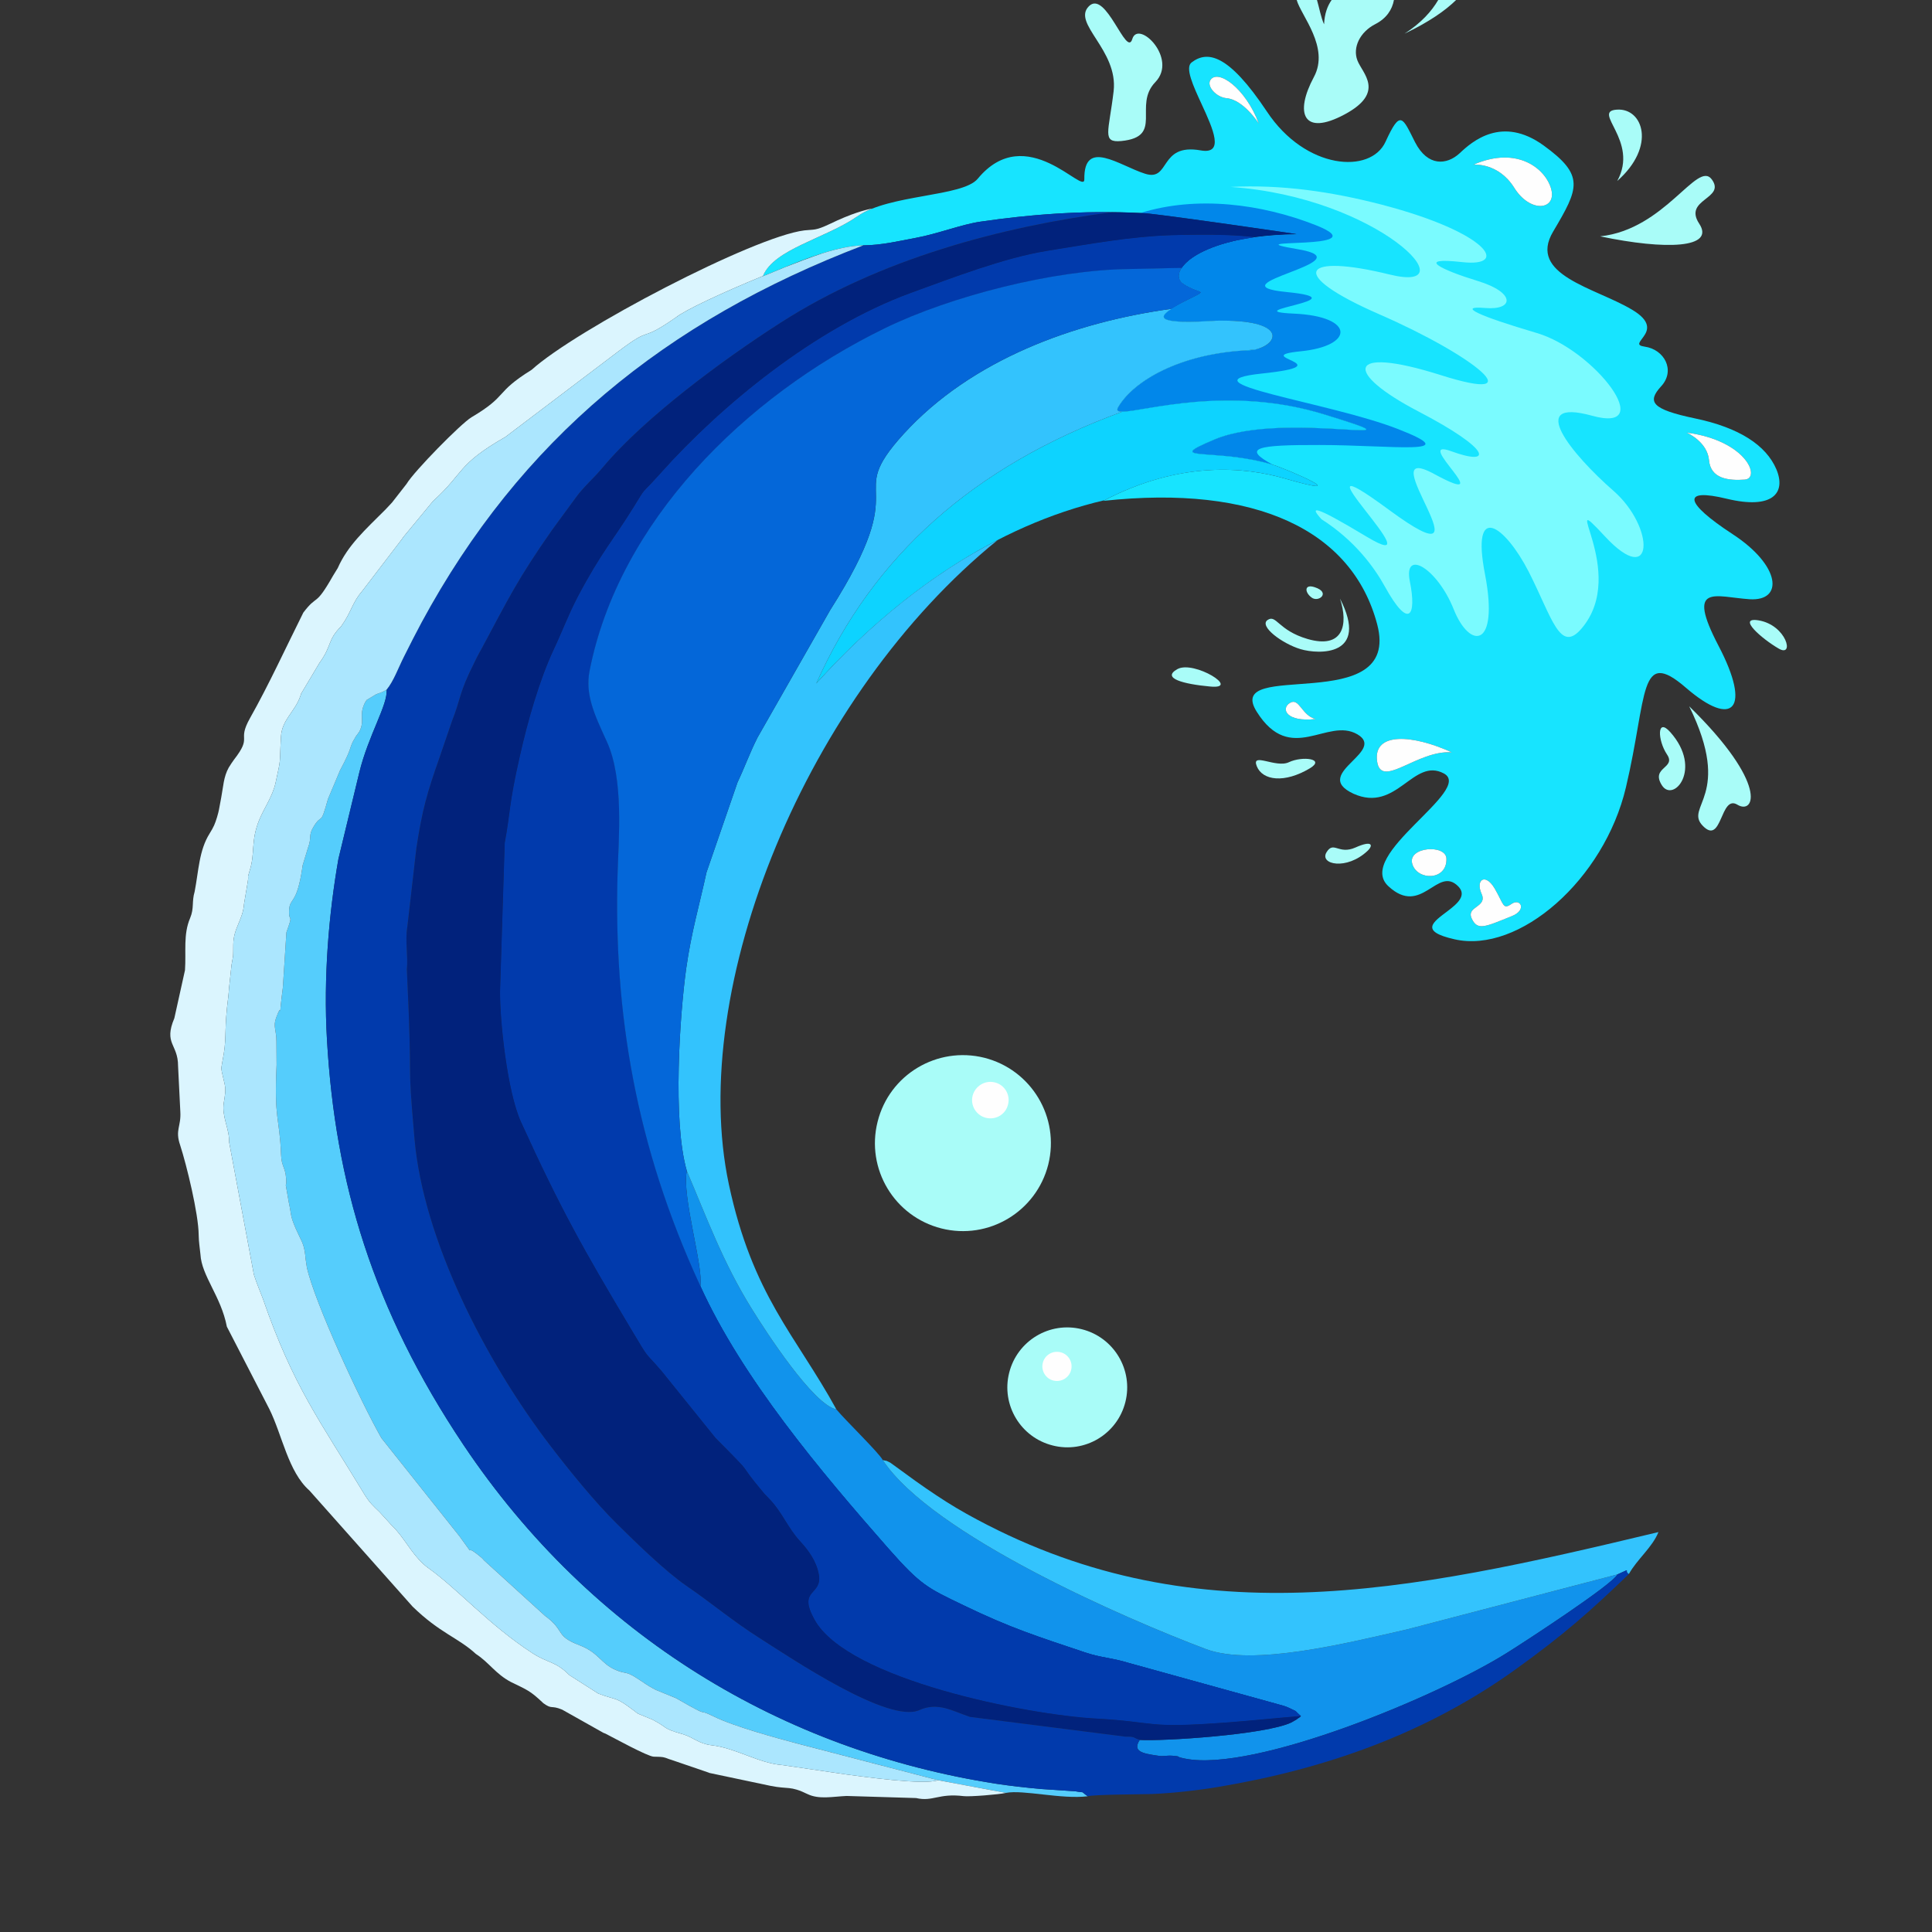
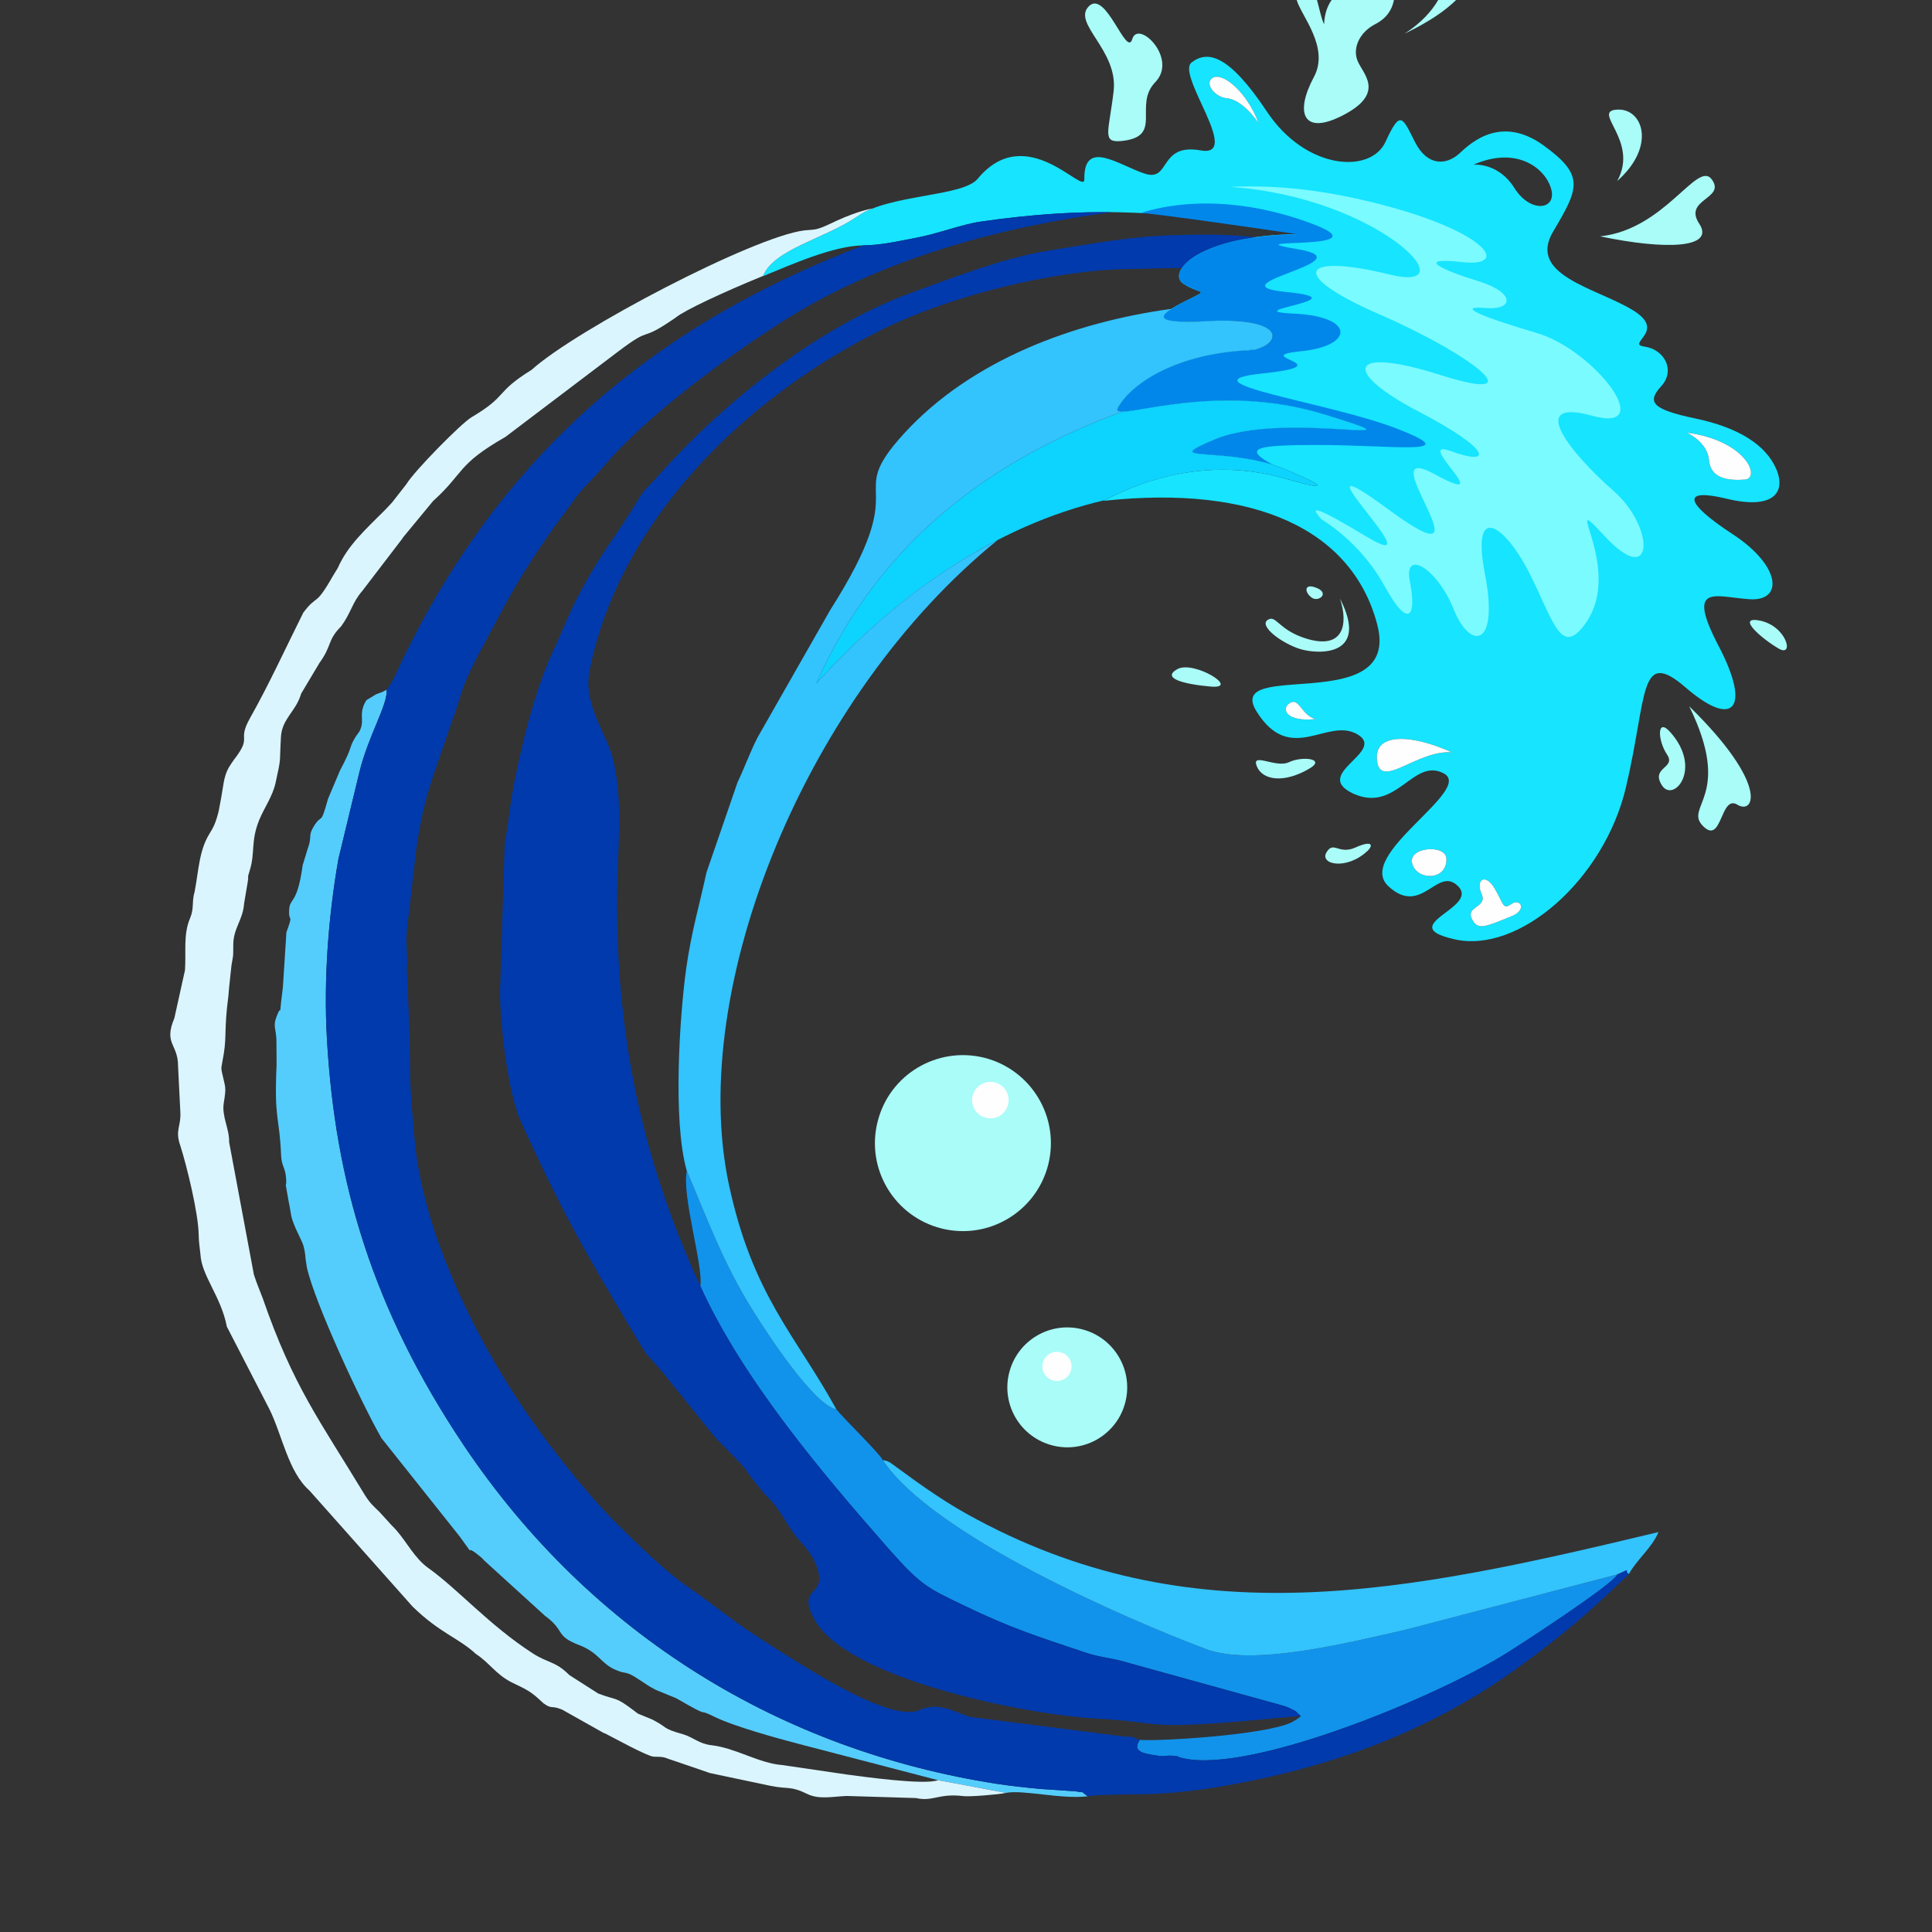
<svg xmlns="http://www.w3.org/2000/svg" xml:space="preserve" width="120px" height="120px" version="1.1" style="shape-rendering:geometricPrecision; text-rendering:geometricPrecision; image-rendering:optimizeQuality; fill-rule:evenodd; clip-rule:evenodd" viewBox="0 0 120 120">
  <rect x="0" y="0" width="120" height="120" fill="#333333" stroke="none" />
  <defs>
    <style type="text/css"> .fil0 {fill:none} .fil5 {fill:#FEFEFE} .fil12 {fill:#01227C} .fil11 {fill:#013AAC} .fil9 {fill:#0187EA} .fil15 {fill:#0467D9} .fil10 {fill:#0DD3FF} .fil2 {fill:#1193EC} .fil3 {fill:#33C3FD} .fil1 {fill:#55CDFC} .fil4 {fill:#A9FCF8} .fil14 {fill:#ABE6FE} .fil13 {fill:#DBF5FE} .fil6 {fill:#17E4FF;fill-rule:nonzero} .fil8 {fill:#7AFBFF;fill-rule:nonzero} .fil7 {fill:#A9FCF8;fill-rule:nonzero} </style>
  </defs>
  <g id="Слой_x0020_1">
    <rect class="fil0" width="120" height="120" />
    <g id="_3025800179600">
      <path class="fil1" d="M24.01 42.84c-0.4,0.21 -0.09,0.07 -0.56,0.25 -0.02,0.01 -0.08,0.03 -0.1,0.04l-0.58 0.35c-0.03,0.04 -0.11,0.17 -0.13,0.22 -0.36,0.78 0.04,1.04 -0.32,1.74 -0.01,0.01 -0.05,0.06 -0.06,0.08 -0.11,0.18 -0.07,0.07 -0.21,0.31 -0.42,0.7 -0.08,0.43 -0.93,2.02l-0.75 1.78c-0.49,1.78 -0.35,0.81 -0.9,1.73 -0.34,0.56 -0.08,0.62 -0.35,1.33l-0.32 1.05c-0.01,0.04 -0.01,0.1 -0.02,0.14 -0.34,2.34 -0.78,1.86 -0.82,2.63 -0.05,0.89 0.3,0.09 -0.17,1.4l-0.22 3.42c-0.37,2.88 0.09,0.49 -0.42,1.89 -0.2,0.54 0.02,0.76 0.02,1.46l0.01 1.46c-0.16,3.49 0.18,3.15 0.28,5.62 0.03,0.69 0.26,0.74 0.31,1.42 0.03,0.39 -0.02,0.4 -0.02,0.43l0.19 1.08c0.18,0.8 0.05,0.73 0.43,1.62 0.35,0.79 0.5,0.89 0.59,1.65 0.01,0.05 0.01,0.11 0.01,0.15l0.09 0.61c0.49,2.2 3.34,8.34 4.63,10.6l4.86 6.11c1.21,1.65 0.06,0.23 1.31,1.28 0.05,0.03 0.17,0.16 0.21,0.21l3.78 3.44c1.29,0.94 0.59,1.24 2.15,1.83 1.21,0.47 1.32,1.14 2.24,1.53 0.63,0.28 0.6,0.05 1.28,0.49 0.51,0.32 0.68,0.48 1.21,0.75l1.27 0.52c2.39,1.38 1.1,0.52 2.37,1.15 1.22,0.6 3.88,1.33 5.25,1.69l8.64 2.25 4.22 0.79c1.06,-0.21 3.45,0.41 5.08,0.21 -0.53,-0.37 -0.05,-0.18 -0.77,-0.31l-2.13 -0.14c-0.97,-0.09 -1.87,-0.19 -2.8,-0.33 -13.19,-2.06 -25.08,-9.12 -33.07,-21.04 -5.66,-8.46 -7.97,-16.33 -8.48,-25.15 -0.23,-3.91 0.12,-7.88 0.71,-11.25l1.3 -5.38c0.56,-2.3 1.79,-4.23 1.69,-5.13z" />
      <path class="fil2" d="M54.83 90.69c-0.2,-0.42 -2.3,-2.45 -2.88,-3.15 -1.44,-0.29 -4.38,-4.83 -5.27,-6.27 -1.78,-2.87 -2.76,-5.58 -4.02,-8.54 -0.33,1.52 1.04,5.94 0.84,7.15 2.6,5.73 7.48,11.52 11.68,16.3 2.03,2.3 2.43,2.45 4.65,3.52 2.95,1.43 4.63,1.95 7.58,2.94 0.98,0.33 1.63,0.32 2.7,0.65l9.29 2.57c0.25,0.07 0.43,0.11 0.66,0.22 0.66,0.33 0.2,0.03 0.74,0.51 -0.04,0.04 -0.05,0.06 -0.13,0.11 -0.08,0.04 -0.1,0.08 -0.14,0.1l-0.31 0.18c-1.59,0.77 -8.02,1.18 -9.43,1.09 -0.46,0.72 0.16,0.84 1.13,0.98 0.35,0.06 0.47,-0.02 0.88,0 0.7,0.06 0.06,0.03 0.8,0.18 4.3,0.87 15.72,-3.87 20.02,-6.58 1.11,-0.69 6.56,-4.25 6.84,-4.86l-13.09 3.42c-3.74,0.85 -9.54,2.31 -12.46,1.22 -5.01,-1.88 -17.03,-7.12 -20.08,-11.74z" />
      <path class="fil3" d="M54.83 90.69c3.05,4.62 15.07,9.86 20.08,11.74 2.92,1.09 8.72,-0.37 12.46,-1.22l13.09 -3.42c0.98,-0.43 0.35,-0.24 0.71,-0.02 0.51,-0.92 1.46,-1.66 1.84,-2.61 -15.68,3.76 -29.04,6.63 -42.97,-1.13 -0.93,-0.52 -1.65,-0.99 -2.5,-1.57 -0.48,-0.33 -0.87,-0.61 -1.29,-0.92l-0.95 -0.69c-0.37,-0.17 -0.07,-0.07 -0.47,-0.16z" />
      <path class="fil4" d="M65.38 89.78c1.99,0.51 4.02,-0.7 4.52,-2.7 0.5,-1.99 -0.71,-4.02 -2.71,-4.52 -1.99,-0.5 -4.01,0.71 -4.51,2.71 -0.5,1.99 0.71,4.01 2.7,4.51z" />
      <path class="fil4" d="M58.47 76.3c2.93,0.74 5.9,-1.04 6.64,-3.97 0.73,-2.93 -1.05,-5.89 -3.97,-6.63 -2.93,-0.73 -5.9,1.04 -6.63,3.97 -0.74,2.93 1.04,5.89 3.96,6.63z" />
      <path class="fil5" d="M65.43 85.75c0.49,0.12 0.98,-0.18 1.1,-0.66 0.12,-0.49 -0.17,-0.98 -0.66,-1.1 -0.48,-0.12 -0.98,0.17 -1.1,0.66 -0.12,0.48 0.17,0.98 0.66,1.1z" />
      <path class="fil5" d="M61.24 69.43c0.61,0.15 1.22,-0.21 1.37,-0.82 0.16,-0.61 -0.21,-1.23 -0.82,-1.38 -0.61,-0.15 -1.22,0.22 -1.38,0.83 -0.15,0.6 0.22,1.22 0.83,1.37z" />
      <path class="fil6" d="M91.41 57.05c-0.18,-0.39 0.07,-0.56 0.32,-0.74 0.24,-0.18 0.49,-0.37 0.29,-0.8 -0.38,-0.86 0.23,-1.32 0.82,-0.32 0.58,1 0.5,1.33 1.05,0.95 0.55,-0.37 0.96,0.37 0.04,0.75 -1.71,0.69 -2.16,0.93 -2.52,0.16zm-3.69 -3.39c-0.32,-1.07 2.11,-1.24 2.12,-0.32 0.04,1.37 -1.81,1.37 -2.12,0.32zm-2.19 -6.4c-0.23,-1.81 2.22,-1.64 4.64,-0.53 -2.15,-0.16 -4.41,2.34 -4.64,0.53zm-5.41 -3.6c0.58,-0.36 0.73,0.8 1.6,1 -1.84,0.21 -2.18,-0.65 -1.6,-1zm26.03 -15.08c-0.1,-1.1 -1.26,-1.65 -1.39,-1.71 3.73,0.49 4.62,2.84 3.61,2.92 -1.01,0.07 -2.12,-0.05 -2.22,-1.21zm-14.63 -18.35c2.76,-1.21 4.53,0.29 4.84,1.56 0.3,1.26 -1.32,1.46 -2.31,-0.13 -1,-1.59 -2.53,-1.43 -2.53,-1.43zm-15.33 -4.13c-0.65,-0.06 -1.24,-0.73 -1.02,-1.11 0.44,-0.75 2.19,0.46 3.02,2.69 0,0 -0.94,-1.48 -2,-1.58zm24.8 42.8c1.35,-5.72 0.78,-8.73 3.73,-6.18 2.94,2.54 4.08,1.32 2.02,-2.61 -2.05,-3.93 -0.19,-3.03 1.94,-2.89 2.11,0.13 1.94,-2.08 -1.06,-4.04 -3,-1.96 -3.2,-2.89 -0.36,-2.2 2.83,0.68 3.7,-0.35 3.07,-1.84 -0.64,-1.49 -2.31,-2.58 -5.04,-3.15 -2.72,-0.57 -3,-1.03 -2.11,-2 0.9,-0.98 0.2,-2.29 -1.03,-2.46 -0.57,-0.08 -0.29,-0.29 -0.06,-0.63 0.28,-0.39 0.49,-0.95 -0.73,-1.67 -2.28,-1.36 -6.5,-2.15 -4.89,-4.85 1.6,-2.7 1.98,-3.48 -0.6,-5.35 -2.58,-1.86 -4.43,-0.25 -5.21,0.49 -0.79,0.73 -1.98,0.85 -2.77,-0.69 -0.78,-1.54 -0.9,-2.06 -1.83,-0.03 -0.92,2.03 -4.97,1.75 -7.37,-1.87 -2.41,-3.62 -3.71,-3.79 -4.68,-3.05 -0.42,0.32 0.1,1.45 0.63,2.6 0.71,1.54 1.43,3.13 -0.07,2.86 -2.61,-0.46 -1.86,1.96 -3.45,1.45 -1.6,-0.51 -3.81,-2.22 -3.77,0.35 0.01,1.04 -3.6,-3.69 -6.62,-0.04 -0.94,1.14 -5.49,0.95 -7.48,2.34 -1.99,1.39 -5.19,2.02 -5.87,3.72 1.92,-0.79 4.4,-1.89 6.24,-1.92 1.15,-0.01 2.26,-0.28 3.28,-0.47 1.31,-0.24 2.82,-0.83 3.98,-1 6.21,-0.91 9.86,-0.5 10.61,-0.52 6.41,-0.16 10.13,1.28 9.14,1.29 -6.2,0.06 -8.2,2.38 -7.12,3.09 1.09,0.71 1.72,0.27 0.06,1.1 -1.66,0.84 -2.36,1.47 1.96,1.19 7.17,-0.45 5.67,1.6 1.74,1.85 -3.95,0.24 -6.83,1.84 -7.82,3.52 -0.67,1.16 5.56,-1.78 12.8,0.45 7.24,2.22 -2.4,-0.29 -6.8,1.55 -3.39,1.42 0.06,0.5 3.62,1.58 0.8,0.24 5.35,2.19 0.73,0.85 -2.43,-0.7 -6.46,-1.14 -11.27,1.39 9.5,-1.03 15.47,1.84 17.01,7.67 1.53,5.82 -9.6,2.08 -7.48,5.43 2.11,3.35 4.38,0.31 6.25,1.4 0.87,0.51 0.27,1.09 -0.33,1.69 -0.66,0.66 -1.32,1.35 0.09,2 2.69,1.21 3.7,-2.28 5.61,-1.26 0.95,0.51 -0.45,1.79 -1.82,3.18 -1.35,1.37 -2.67,2.85 -1.63,3.82 2.08,1.94 3.05,-1.32 4.35,0.02 0.54,0.56 -0.06,1.07 -0.68,1.54 -0.87,0.66 -1.77,1.24 0.44,1.74 4.01,0.92 9.3,-3.71 10.65,-9.44z" />
      <g>
        <path class="fil7" d="M104.92 43.87c4.96,4.85 4.05,6.76 2.99,6.11 -1.07,-0.65 -0.94,2.55 -2.14,1.32 -1.2,-1.22 1.9,-1.83 -0.85,-7.43z" />
        <path class="fil7" d="M103.75 45.48c2.03,2.29 0.18,4.42 -0.53,3.29 -0.71,-1.13 0.91,-1.04 0.32,-1.91 -0.59,-0.88 -0.64,-2.34 0.21,-1.38z" />
        <path class="fil7" d="M109.22 38.53c1.76,0.29 2.26,2.35 1.25,1.75 -1.02,-0.59 -2.62,-1.97 -1.25,-1.75z" />
        <path class="fil7" d="M100.45 11.24c2.44,-2.15 1.6,-4.54 -0.02,-4.43 -1.62,0.1 1.4,1.92 0.02,4.43z" />
        <path class="fil7" d="M99.39 14.68c4.09,0.86 7.16,0.74 6.15,-0.79 -1.01,-1.53 1.68,-1.53 0.78,-2.75 -0.9,-1.21 -2.89,3.11 -6.93,3.54z" />
        <path class="fil7" d="M87.24 2.09c1.49,-0.71 2.52,-1.42 3.2,-2.09l-1.11 0c-0.41,0.7 -1.05,1.42 -2.09,2.09z" />
        <path class="fil7" d="M85.42 1.5c0.7,-0.36 1.05,-0.9 1.16,-1.5l-3.87 0c-0.26,0.37 -0.44,0.85 -0.47,1.51 -0.2,-0.44 -0.3,-1.04 -0.44,-1.51l-1.26 0c0.27,0.97 2.06,2.94 1.07,4.78 -1.21,2.25 -0.68,3.71 1.9,2.33 2.58,-1.38 1.1,-2.56 0.8,-3.36 -0.31,-0.81 0.17,-1.77 1.11,-2.25z" />
        <path class="fil7" d="M69.64 8.76c2.68,-0.26 0.71,-2.2 2.12,-3.66 1.42,-1.47 -1.06,-3.9 -1.43,-2.68 -0.36,1.21 -1.64,-3.1 -2.7,-2.03 -1.06,1.07 1.83,2.71 1.54,5.27 -0.3,2.55 -0.75,3.21 0.47,3.1z" />
        <path class="fil7" d="M84.94 52.85c-1.31,1.23 -3,0.84 -2.55,0.09 0.45,-0.74 0.74,0.17 1.8,-0.3 1.05,-0.47 1.12,-0.14 0.75,0.21z" />
        <path class="fil7" d="M81.36 47.72c-1.57,0.94 -2.94,0.77 -3.3,-0.13 -0.36,-0.9 1.19,0.14 2,-0.25 0.82,-0.39 2.29,-0.22 1.3,0.38z" />
        <path class="fil7" d="M75.15 42.64c-1.62,-0.15 -3.04,-0.51 -2.02,-1.08 1.02,-0.57 4.01,1.28 2.02,1.08z" />
        <path class="fil7" d="M83.23 37.18c1.84,3.59 -1.31,3.48 -2.45,3.14 -1.14,-0.34 -2.6,-1.43 -2.05,-1.81 0.55,-0.37 0.64,0.64 2.49,1.18 2.21,0.64 2.54,-0.89 2.01,-2.51z" />
        <path class="fil7" d="M81.65 36.47c1.04,0.33 0.24,0.98 -0.19,0.64 -0.43,-0.32 -0.46,-0.85 0.19,-0.64z" />
      </g>
-       <path class="fil8" d="M92.24 35.69c0.88,4.59 -0.94,4.68 -1.95,2.15 -1.01,-2.54 -3.14,-3.8 -2.72,-1.72 0.42,2.09 -0.03,3.07 -1.56,0.3 -0.65,-1.18 -1.87,-2.86 -3.93,-4.17 -0.73,-0.8 -0.58,-0.95 2.78,1.07 4.71,2.84 -5.39,-6.66 1.43,-1.64 6.82,5.01 -1.45,-4.54 2.79,-2.24 4.23,2.3 -1.48,-2.34 1.07,-1.41 2.56,0.94 2.55,-0.08 -2.06,-2.48 -4.62,-2.41 -4.52,-4.12 1.37,-2.26 5.89,1.87 2.12,-1.19 -3.77,-3.76 -5.89,-2.57 -4.75,-3.8 0.62,-2.48 5.03,1.24 -0.64,-4.8 -9.88,-5.44 3.16,-0.16 6.28,0.29 9.42,1.11 6.62,1.73 7.94,3.89 4.97,3.56 -2.96,-0.33 -1.33,0.47 0.99,1.18 2.32,0.71 2.24,1.82 0.44,1.67 -1.8,-0.15 -0.41,0.49 3.19,1.55 3.6,1.05 7.59,6.29 3.44,5.14 -4.15,-1.14 -1.26,2.4 1.34,4.67 2.59,2.27 2.54,6.13 -0.53,2.83 -3.07,-3.3 1.52,2.21 -1.45,5.71 -1.35,1.6 -1.83,-0.65 -3.29,-3.52 -1.47,-2.86 -3.61,-4.42 -2.71,0.18z" />
+       <path class="fil8" d="M92.24 35.69c0.88,4.59 -0.94,4.68 -1.95,2.15 -1.01,-2.54 -3.14,-3.8 -2.72,-1.72 0.42,2.09 -0.03,3.07 -1.56,0.3 -0.65,-1.18 -1.87,-2.86 -3.93,-4.17 -0.73,-0.8 -0.58,-0.95 2.78,1.07 4.71,2.84 -5.39,-6.66 1.43,-1.64 6.82,5.01 -1.45,-4.54 2.79,-2.24 4.23,2.3 -1.48,-2.34 1.07,-1.41 2.56,0.94 2.55,-0.08 -2.06,-2.48 -4.62,-2.41 -4.52,-4.12 1.37,-2.26 5.89,1.87 2.12,-1.19 -3.77,-3.76 -5.89,-2.57 -4.75,-3.8 0.62,-2.48 5.03,1.24 -0.64,-4.8 -9.88,-5.44 3.16,-0.16 6.28,0.29 9.42,1.11 6.62,1.73 7.94,3.89 4.97,3.56 -2.96,-0.33 -1.33,0.47 0.99,1.18 2.32,0.71 2.24,1.82 0.44,1.67 -1.8,-0.15 -0.41,0.49 3.19,1.55 3.6,1.05 7.59,6.29 3.44,5.14 -4.15,-1.14 -1.26,2.4 1.34,4.67 2.59,2.27 2.54,6.13 -0.53,2.83 -3.07,-3.3 1.52,2.21 -1.45,5.71 -1.35,1.6 -1.83,-0.65 -3.29,-3.52 -1.47,-2.86 -3.61,-4.42 -2.71,0.18" />
      <path class="fil9" d="M79.07 28.87c-3.56,-1.08 -7.01,-0.16 -3.62,-1.58 4.4,-1.84 14.04,0.67 6.8,-1.55 -7.24,-2.23 -13.47,0.71 -12.8,-0.45 0.99,-1.68 3.87,-3.28 7.82,-3.52 2,0.06 3.29,-1.96 -1.74,-1.85 -4.32,0.28 -3.62,-0.35 -1.96,-1.19 1.66,-0.83 1.03,-0.39 -0.06,-1.1 -1.08,-0.71 0.84,-2.99 7.05,-3.08 0.03,-0.01 -9.16,-1.35 -9.72,-1.32 3.49,-1.09 7.51,-0.57 10.87,0.75 4.15,1.64 -5.54,0.75 -1.1,1.5 4.44,0.75 -5.48,2.19 -0.69,2.66 4.78,0.47 -3.35,1.17 0.45,1.34 3.8,0.17 3.76,2.01 0.41,2.34 -3.33,0.34 2.82,0.83 -2.39,1.38 -5.21,0.55 4.2,1.78 8.47,3.46 4.27,1.67 -0.44,0.98 -4.91,0.98 -3.86,-0.01 -4.87,0.17 -2.88,1.23z" />
      <path class="fil10" d="M69.71 25.57c-9.29,3.4 -15.49,8.99 -19.01,16.88 5.05,-5.59 11.19,-9.82 17.9,-11.38 4.79,-2.48 8.78,-2.05 11.2,-1.35 4.62,1.34 0.07,-0.61 -0.73,-0.85 -3.56,-1.08 -7.01,-0.16 -3.62,-1.58 4.4,-1.84 14.04,0.67 6.8,-1.55 -5.96,-1.84 -11.24,-0.17 -12.54,-0.17z" />
      <path class="fil11" d="M70.11 16.71c1.33,-0.02 2.35,-0.06 3.29,-0.07 0.4,-0.61 1.53,-1.31 3.52,-1.73 0.16,-0.03 0.85,-0.15 1.02,-0.18 -1.64,-0.19 -3.55,-0.17 -5.22,-0.12 -2.49,0.08 -5.06,0.55 -7.56,0.95 -0.06,0.01 -0.11,0.02 -0.17,0.03 -2.59,0.42 -5.8,1.65 -8.41,2.6 -6.01,2.2 -11.83,7.04 -15.54,11.19 -1.38,1.54 -0.8,0.69 -1.71,2.16 -1.22,1.97 -2,2.79 -3.44,5.52 -0.62,1.19 -0.96,2.15 -1.49,3.27 -0.89,1.9 -1.61,4.4 -2.12,6.68 -0.68,2.98 -0.57,3.42 -0.93,5.35l-0.29 9.22c-0.01,1.91 0.46,6.25 1.3,8.1 2.45,5.39 3.92,7.99 6.85,12.89 1.21,2.02 0.73,1.25 1.87,2.57l3.37 4.18c2.79,2.81 1.01,1.05 3.04,3.47l0.32 0.33c0.76,0.79 1.14,1.8 1.89,2.61 0.48,0.52 1.01,1.21 1.16,2.06 0.24,1.35 -1.35,0.86 -0.26,2.82 2.08,3.73 13.25,5.9 17.45,6.13 3.96,0.22 2.97,0.63 8.22,0.24 1.55,-0.12 2.97,-0.27 4.46,-0.39 0.03,0 0.05,0 0.07,0 -0.54,-0.48 -0.08,-0.18 -0.74,-0.51 -0.23,-0.11 -0.41,-0.15 -0.66,-0.22l-9.29 -2.57c-1.07,-0.33 -1.72,-0.32 -2.7,-0.65 -2.95,-0.99 -4.63,-1.51 -7.58,-2.94 -2.22,-1.07 -2.62,-1.22 -4.65,-3.52 -4.2,-4.78 -9.08,-10.57 -11.68,-16.3 -0.02,-0.04 -0.03,-0.07 -0.05,-0.11 -3.95,-8.59 -5.35,-16.85 -5.09,-25.57 0.06,-2.08 0.4,-5.81 -0.67,-8.14 -0.77,-1.68 -1.36,-2.92 -1.07,-4.4 1.81,-9.21 9.57,-17 18.33,-21.27 4.14,-2.02 10.54,-3.63 15.16,-3.68z" />
-       <path class="fil11" d="M65.16 15.56c-0.06,0.01 -0.11,0.02 -0.17,0.03 0.06,-0.01 0.11,-0.02 0.17,-0.03zm-8.58 2.63c-6.01,2.2 -11.83,7.04 -15.54,11.19 -1.38,1.54 -0.8,0.69 -1.71,2.16 -1.22,1.97 -2,2.79 -3.44,5.52 -0.62,1.19 -0.96,2.15 -1.49,3.27 -0.89,1.9 -1.61,4.4 -2.12,6.68 -0.68,2.98 -0.57,3.42 -0.93,5.35l-0.29 9.22c-0.01,1.91 0.46,6.25 1.3,8.1 2.45,5.39 3.92,7.99 6.85,12.89 1.21,2.02 0.73,1.25 1.87,2.57l3.37 4.18c2.79,2.81 1.01,1.05 3.04,3.47l0.32 0.33c0.76,0.79 1.14,1.8 1.89,2.61 0.48,0.52 1.01,1.21 1.16,2.06 0.24,1.35 -1.35,0.86 -0.26,2.82 2.08,3.73 13.25,5.9 17.45,6.13 3.96,0.22 2.97,0.63 8.22,0.24 1.55,-0.12 2.97,-0.27 4.46,-0.39 0.03,0 0.05,0 0.07,0 -0.54,-0.48 -0.08,-0.18 -0.74,-0.51 -0.23,-0.11 -0.41,-0.15 -0.66,-0.22l-9.29 -2.57c-1.07,-0.33 -1.72,-0.32 -2.7,-0.65 -2.95,-0.99 -4.63,-1.51 -7.58,-2.94 -2.22,-1.07 -2.62,-1.22 -4.65,-3.52 -4.2,-4.78 -9.08,-10.57 -11.68,-16.3 -0.02,-0.04 -0.03,-0.07 -0.05,-0.11 -3.95,-8.59 -5.35,-16.85 -5.09,-25.57 0.06,-2.08 0.4,-5.81 -0.67,-8.14 -0.77,-1.68 -1.36,-2.92 -1.07,-4.4 1.81,-9.21 9.57,-17 18.33,-21.27 4.14,-2.02 10.54,-3.63 15.16,-3.68 1.33,-0.02 2.35,-0.06 3.29,-0.07 0.4,-0.61 1.53,-1.31 3.52,-1.73 0.01,0 0.01,0 0.01,0 0,0 0.01,0 0.01,0 0.14,-0.03 0.3,-0.06 0.45,-0.09 0.16,-0.03 0.32,-0.05 0.49,-0.08 0.02,0 0.04,0 0.06,-0.01 -1.11,-0.13 -2.34,-0.16 -3.54,-0.15 0.07,0 0.13,0 0.2,0 -0.56,0 -1.18,0.01 -1.88,0.03 0,0 0,0 0,0 -2.49,0.08 -5.06,0.55 -7.56,0.95 -0.06,0.01 -0.11,0.02 -0.17,0.03 -2.59,0.42 -5.8,1.65 -8.41,2.6z" />
      <path class="fil0" d="M70.11 16.71c-4.62,0.05 -11.02,1.66 -15.16,3.68 -8.76,4.27 -16.52,12.06 -18.33,21.27 -0.29,1.48 0.3,2.72 1.07,4.4 1.07,2.33 0.73,6.06 0.67,8.14 -0.26,8.72 1.14,16.98 5.09,25.57 0.02,0.04 0.03,0.07 0.05,0.11 0.2,-1.21 -1.17,-5.63 -0.84,-7.15 -0.9,-3.11 -0.43,-9.76 -0.04,-12.57 0.33,-2.32 0.82,-3.93 1.26,-5.97l1.93 -5.6c0.43,-0.9 0.75,-1.81 1.24,-2.78l4.51 -7.91c5.35,-8.41 0.72,-6.72 4.57,-10.95 4.21,-4.61 10.59,-6.94 16.64,-7.77 0.22,-0.14 0.49,-0.29 0.8,-0.45 1.66,-0.83 1.03,-0.39 -0.06,-1.1 -0.33,-0.22 -0.38,-0.58 -0.11,-0.99 -0.94,0.01 -1.96,0.05 -3.29,0.07z" />
      <path class="fil3" d="M72.77 19.18c-6.05,0.83 -12.43,3.16 -16.64,7.77 -3.85,4.23 0.78,2.54 -4.57,10.95l-4.51 7.91c-0.49,0.97 -0.81,1.88 -1.24,2.78l-1.93 5.6c-0.44,2.04 -0.93,3.65 -1.26,5.97 -0.39,2.81 -0.86,9.46 0.04,12.57 1.26,2.96 2.24,5.67 4.02,8.54 0.89,1.44 3.83,5.98 5.27,6.27 -2.54,-4.63 -5.2,-7.06 -6.68,-13.98 -2.6,-12.22 4.82,-30.4 16.7,-40.02 -4.14,2.12 -7.94,5.22 -11.27,8.91 3.52,-7.89 9.72,-13.48 19.01,-16.88 -0.28,0 -0.38,-0.07 -0.26,-0.28 0.99,-1.68 3.87,-3.28 7.82,-3.52 0.24,-0.02 0.47,-0.04 0.69,-0.06 1.53,-0.35 1.99,-1.89 -2.43,-1.79 -3.51,0.23 -3.71,-0.15 -2.76,-0.74z" />
-       <path class="fil12" d="M72.72 14.61c0,0 0,0 0,0 0,0 0,0 0,0zm-7.56 0.95c2.5,-0.4 5.07,-0.87 7.56,-0.95 0,0 0,0 0,0 0.54,-0.02 1.11,-0.03 1.68,-0.03 1.2,-0.01 2.43,0.02 3.54,0.15 0.77,-0.1 1.64,-0.17 2.61,-0.18 0,0 0.01,0 0.01,0 0.03,-0.01 -8.13,-1.2 -9.54,-1.32 -0.06,0 -0.12,0 -0.18,0 -0.43,-0.02 -1.02,-0.05 -1.78,-0.05 -6.85,0.9 -14.39,2.89 -20.57,6.86 -3.5,2.24 -8.44,5.87 -11.05,8.99 -0.58,0.7 -1.2,1.21 -1.67,1.87l-1.46 1.99c-2.17,3.1 -2.68,4.2 -4.38,7.37 -0.18,0.33 -0.14,0.24 -0.33,0.61l-0.12 0.25c-0.99,1.94 -0.87,2.33 -1.38,3.59l-0.8 2.34c-0.79,2.25 -1.07,3.23 -1.44,5.64l-0.56 4.88c-0.15,0.87 0.06,1.89 -0.03,2.63 0.39,8.2 -0.02,4.88 0.48,10.58 0.55,6.17 4.32,13.66 8.48,19.08 1.18,1.54 2.77,3.49 4.07,4.77 1.21,1.2 3.02,2.96 4.32,3.86 1.54,1.05 2.89,2.2 4.58,3.27 1.97,1.25 7.98,5.31 9.9,4.46 1.16,-0.52 2.07,0.06 3.14,0.42l9.68 1.23c0.01,0 0.02,0 0.02,0 0,0 0.01,0 0.01,0 0.58,-0.01 0.44,0.08 0.84,0.2 1.41,0.09 7.84,-0.32 9.43,-1.09l0.31 -0.18c0.04,-0.02 0.06,-0.06 0.14,-0.1 0.08,-0.05 0.09,-0.07 0.13,-0.11 -0.02,0 -0.04,0 -0.07,0 -1.49,0.12 -2.91,0.27 -4.46,0.39 -5.25,0.39 -4.26,-0.02 -8.22,-0.24 -4.2,-0.23 -15.37,-2.4 -17.45,-6.13 -1.09,-1.96 0.5,-1.47 0.26,-2.82 -0.15,-0.85 -0.68,-1.54 -1.16,-2.06 -0.75,-0.81 -1.13,-1.82 -1.89,-2.61l-0.32 -0.33c-2.03,-2.42 -0.25,-0.66 -3.04,-3.47l-3.37 -4.18c-1.14,-1.32 -0.66,-0.55 -1.87,-2.57 -2.93,-4.9 -4.4,-7.5 -6.85,-12.89 -0.84,-1.85 -1.31,-6.19 -1.3,-8.1l0.29 -9.22c0.36,-1.93 0.25,-2.37 0.93,-5.35 0.51,-2.28 1.23,-4.78 2.12,-6.68 0.53,-1.12 0.87,-2.08 1.49,-3.27 1.44,-2.73 2.22,-3.55 3.44,-5.52 0.91,-1.47 0.33,-0.62 1.71,-2.16 3.71,-4.15 9.53,-8.99 15.54,-11.19 2.61,-0.95 5.82,-2.18 8.41,-2.6 0.06,-0.01 0.11,-0.02 0.17,-0.03z" />
      <path class="fil11" d="M37.44 29.03c2.61,-3.12 7.55,-6.75 11.05,-8.99 6.18,-3.97 13.72,-5.96 20.57,-6.86 -1.81,-0.03 -4.56,0.06 -8.18,0.59 -1.16,0.17 -2.67,0.76 -3.98,1 -1.02,0.19 -2.13,0.46 -3.28,0.47 -12.31,4.7 -21.3,12.07 -27.44,23.43 -0.38,0.71 -0.7,1.34 -1.08,2.1 -0.37,0.73 -0.64,1.52 -1.09,2.07 0.1,0.9 -1.13,2.83 -1.69,5.13l-1.3 5.38c-0.59,3.37 -0.94,7.34 -0.71,11.25 0.51,8.82 2.82,16.69 8.48,25.15 7.99,11.92 19.88,18.98 33.07,21.04 0.93,0.14 1.83,0.24 2.8,0.33l2.13 0.14c0.72,0.13 0.24,-0.06 0.77,0.31 0.37,-0.11 3.21,-0.12 3.97,-0.14 1.32,-0.05 2.89,-0.23 4.2,-0.45 6.63,-1.12 12.84,-3.3 18.39,-7.28 2.99,-2.15 4.6,-3.57 7.05,-5.93 -0.36,-0.22 0.27,-0.41 -0.71,0.02 -0.28,0.61 -5.73,4.17 -6.84,4.86 -4.3,2.71 -15.72,7.45 -20.02,6.58 -0.74,-0.15 -0.1,-0.12 -0.8,-0.18 -0.41,-0.02 -0.53,0.06 -0.88,0 -0.97,-0.14 -1.59,-0.26 -1.13,-0.98 -0.4,-0.12 -0.26,-0.21 -0.84,-0.2 0,0 -0.01,0 -0.01,0l-0.02 0 -9.68 -1.23c-1.07,-0.36 -1.98,-0.94 -3.14,-0.42 -1.92,0.85 -7.93,-3.21 -9.9,-4.46 -1.69,-1.07 -3.04,-2.22 -4.58,-3.27 -1.3,-0.9 -3.11,-2.66 -4.32,-3.86 -1.3,-1.28 -2.89,-3.23 -4.07,-4.77 -4.16,-5.42 -7.93,-12.91 -8.48,-19.08 -0.5,-5.7 -0.09,-2.38 -0.48,-10.58 0.09,-0.74 -0.12,-1.76 0.03,-2.63l0.56 -4.88c0.37,-2.41 0.65,-3.39 1.44,-5.64l0.8 -2.34c0.51,-1.26 0.39,-1.65 1.38,-3.59l0.12 -0.25c0.19,-0.37 0.15,-0.28 0.33,-0.61 1.7,-3.17 2.21,-4.27 4.38,-7.37l1.46 -1.99c0.47,-0.66 1.09,-1.17 1.67,-1.87z" />
      <path class="fil13" d="M38.4 21.83c2.26,-1.71 1.17,-0.44 3.59,-2.12 0.54,-0.44 2.88,-1.54 5.4,-2.57 0.69,-1.68 3.87,-2.32 5.86,-3.7 0.27,-0.19 0.58,-0.35 0.93,-0.49 -0.46,0.09 -1.3,0.31 -2.64,0.96 -0.91,0.43 -0.96,0.33 -1.58,0.4 -3.16,0.39 -14.16,6.15 -16.94,8.66 -2.35,1.46 -1.41,1.57 -3.74,2.95 -0.65,0.39 -3.57,3.36 -4.03,4.14l-0.89 1.14c-0.03,0.04 -0.07,0.08 -0.1,0.11l-0.31 0.33c-1.27,1.27 -2.35,2.23 -2.97,3.64 -0.01,0.01 -0.26,0.43 -0.3,0.49 -1.13,1.99 -0.94,1.09 -1.84,2.28 -1.08,2.16 -2.14,4.48 -3.32,6.57 -0.82,1.47 0.19,1.05 -0.99,2.57 -0.01,0 -0.3,0.44 -0.32,0.48 -0.33,0.59 -0.34,1.2 -0.47,1.87l-0.05 0.27c-0.1,0.5 -0.07,0.47 -0.21,0.95 -0.13,0.42 -0.2,0.59 -0.46,1.01 -0.66,1.05 -0.68,2.32 -0.93,3.61 -0.19,0.64 -0.02,1.02 -0.28,1.64 -0.44,1.03 -0.24,2.09 -0.32,3.24l-0.66 2.98c-0.68,1.61 0.23,1.59 0.23,2.97l0.14 2.83c0.06,0.94 -0.34,1.13 -0.01,2.09 0.4,1.23 1.14,4.26 1.15,5.57 0.01,0.5 0.06,0.69 0.11,1.21 0.07,1.34 1.28,2.61 1.64,4.49l2.64 5.12c0.8,1.61 1.17,3.9 2.49,5.06l6.4 7.2c1.7,1.66 2.83,1.93 3.94,2.95 0.83,0.54 1.21,1.23 2.17,1.74 1.02,0.5 1.19,0.53 2.02,1.32 0.57,0.41 0.45,0.1 1.17,0.4l2.56 1.44c0.04,0.01 0.09,0.04 0.13,0.05 0.51,0.26 2.6,1.41 2.99,1.43 0.21,0.01 0.36,0 0.58,0.03 0.24,0.05 0.28,0.1 0.53,0.17l2.22 0.76c0.04,0.01 0.09,0.03 0.13,0.05l3.79 0.8c1.13,0.23 1.21,-0.02 2.3,0.51 0.72,0.35 1.55,0.16 2.43,0.12l4.32 0.13c1.06,0.24 1.38,-0.31 2.95,-0.12 0.35,0.05 2.21,-0.1 2.63,-0.2l-4.22 -0.79c-0.85,0.32 -4.66,-0.22 -5.65,-0.35l-4.03 -0.59c-1.44,-0.11 -2.89,-1.06 -4.38,-1.23 -0.8,-0.09 -1.12,-0.49 -1.8,-0.69 -1.31,-0.37 -0.85,-0.37 -1.87,-0.9l-0.9 -0.37c-0.05,-0.03 -0.19,-0.14 -0.24,-0.18 -1.21,-0.92 -1.04,-0.62 -2.23,-1.07l-1.8 -1.15c-0.86,-0.87 -1.3,-0.72 -2.29,-1.36 -2.71,-1.76 -4.62,-3.97 -6.47,-5.29 -0.84,-0.6 -1.33,-1.6 -1.97,-2.33 -0.31,-0.35 -0.19,-0.18 -0.53,-0.57l-0.53 -0.58c-0.39,-0.38 -0.59,-0.54 -0.92,-1.07 -2.79,-4.61 -4.43,-6.71 -6.33,-12.2 -0.1,-0.28 -0.38,-0.93 -0.55,-1.47l-1.54 -8.24c0.03,-0.8 -0.47,-1.59 -0.33,-2.43 0.17,-1.04 0.1,-0.9 -0.12,-1.92 -0.05,-0.29 -0.03,-0.24 0.02,-0.57l0.1 -0.56c0.18,-1.13 0.02,-1.55 0.28,-3.54 0.02,-0.14 0.03,-0.36 0.05,-0.57l0.15 -1.4c0.13,-0.78 0.1,-0.38 0.11,-1.28 0.01,-1.02 0.6,-1.52 0.67,-2.53l0.23 -1.37c0.08,-0.51 -0.07,-0.06 0.12,-0.69 0.35,-1.11 0.05,-1.81 0.59,-3.14 0.32,-0.77 0.82,-1.45 1.01,-2.28 0.37,-1.69 0.24,-1.08 0.34,-2.88 0.06,-1.09 0.88,-1.56 1.21,-2.55 0.02,-0.04 0.03,-0.1 0.04,-0.13l1.14 -1.91c0.81,-1.12 0.47,-1.39 1.35,-2.28 0.61,-0.83 0.69,-1.48 1.3,-2.18l2.48 -3.24c0.03,-0.04 0.06,-0.09 0.08,-0.12l1.85 -2.24c1.96,-1.77 1.46,-2.25 4.49,-3.98l7.01 -5.31z" />
-       <path class="fil14" d="M41.99 19.71c-2.42,1.68 -1.33,0.41 -3.59,2.12l-7.01 5.31c-3.03,1.73 -2.53,2.21 -4.49,3.98l-1.85 2.24c-0.02,0.03 -0.05,0.08 -0.08,0.12l-2.48 3.24c-0.61,0.7 -0.69,1.35 -1.3,2.18 -0.88,0.89 -0.54,1.16 -1.35,2.28l-1.14 1.91c-0.01,0.03 -0.02,0.09 -0.04,0.13 -0.33,0.99 -1.15,1.46 -1.21,2.55 -0.1,1.8 0.03,1.19 -0.34,2.88 -0.19,0.83 -0.69,1.51 -1.01,2.28 -0.54,1.33 -0.24,2.03 -0.59,3.14 -0.19,0.63 -0.04,0.18 -0.12,0.69l-0.23 1.37c-0.07,1.01 -0.66,1.51 -0.67,2.53 -0.01,0.9 0.02,0.5 -0.11,1.28l-0.15 1.4c-0.02,0.21 -0.03,0.43 -0.05,0.57 -0.26,1.99 -0.1,2.41 -0.28,3.54l-0.1 0.56c-0.05,0.33 -0.07,0.28 -0.02,0.57 0.22,1.02 0.29,0.88 0.12,1.92 -0.14,0.84 0.36,1.63 0.33,2.43l1.54 8.24c0.17,0.54 0.45,1.19 0.55,1.47 1.9,5.49 3.54,7.59 6.33,12.2 0.33,0.53 0.53,0.69 0.92,1.07l0.53 0.58c0.34,0.39 0.22,0.22 0.53,0.57 0.64,0.73 1.13,1.73 1.97,2.33 1.85,1.32 3.76,3.53 6.47,5.29 0.99,0.64 1.43,0.49 2.29,1.36l1.8 1.15c1.19,0.45 1.02,0.15 2.23,1.07 0.05,0.04 0.19,0.15 0.24,0.18l0.9 0.37c1.02,0.53 0.56,0.53 1.87,0.9 0.68,0.2 1,0.6 1.8,0.69 1.49,0.17 2.94,1.12 4.38,1.23l4.03 0.59c0.99,0.13 4.8,0.67 5.65,0.35l-8.64 -2.25c-1.37,-0.36 -4.03,-1.09 -5.25,-1.69 -1.27,-0.63 0.02,0.23 -2.37,-1.15l-1.27 -0.52c-0.53,-0.27 -0.7,-0.43 -1.21,-0.75 -0.68,-0.44 -0.65,-0.21 -1.28,-0.49 -0.92,-0.39 -1.03,-1.06 -2.24,-1.53 -1.56,-0.59 -0.86,-0.89 -2.15,-1.83l-3.78 -3.44c-0.04,-0.05 -0.16,-0.18 -0.21,-0.21 -1.25,-1.05 -0.1,0.37 -1.31,-1.28l-4.86 -6.11c-1.29,-2.26 -4.14,-8.4 -4.63,-10.6l-0.09 -0.61c0,-0.04 0,-0.1 -0.01,-0.15 -0.09,-0.76 -0.24,-0.86 -0.59,-1.65 -0.38,-0.89 -0.25,-0.82 -0.43,-1.62l-0.19 -1.08c0,-0.03 0.05,-0.04 0.02,-0.43 -0.05,-0.68 -0.28,-0.73 -0.31,-1.42 -0.1,-2.47 -0.44,-2.13 -0.28,-5.62l-0.01 -1.46c0,-0.7 -0.22,-0.92 -0.02,-1.46 0.2,-0.55 0.25,-0.52 0.26,-0.45 0.01,-0.14 0.04,-0.52 0.16,-1.44l0.22 -3.42c0.47,-1.31 0.12,-0.51 0.17,-1.4 0.04,-0.77 0.48,-0.29 0.82,-2.63 0.01,-0.04 0.01,-0.1 0.02,-0.14l0.32 -1.05c0.27,-0.71 0.01,-0.77 0.35,-1.33 0.55,-0.92 0.41,0.05 0.9,-1.73l0.75 -1.78c0.85,-1.59 0.51,-1.32 0.93,-2.02 0.14,-0.24 0.1,-0.13 0.21,-0.31 0.01,-0.02 0.05,-0.07 0.06,-0.08 0.36,-0.7 -0.04,-0.96 0.32,-1.74 0.02,-0.05 0.1,-0.18 0.13,-0.22l0.58 -0.35c0.02,-0.01 0.08,-0.03 0.1,-0.04 0.47,-0.18 0.16,-0.04 0.56,-0.25 0.45,-0.55 0.72,-1.34 1.09,-2.07 0.38,-0.76 0.7,-1.39 1.08,-2.1 6.14,-11.36 15.13,-18.73 27.44,-23.43 -0.77,0.01 -1.65,0.21 -2.56,0.5 -0.71,0.24 -1.48,0.53 -2.27,0.84 -0.49,0.2 -0.96,0.4 -1.41,0.58 0,0 0,-0.01 0.01,-0.02 -2.52,1.03 -4.86,2.13 -5.4,2.57z" />
-       <path class="fil15" d="M54.95 20.39c-8.76,4.27 -16.52,12.06 -18.33,21.27 -0.29,1.48 0.3,2.72 1.07,4.4 1.07,2.33 0.73,6.06 0.67,8.14 -0.26,8.72 1.14,16.98 5.09,25.57 0.02,0.04 0.03,0.07 0.05,0.11 0.2,-1.21 -1.17,-5.63 -0.84,-7.15 -0.9,-3.11 -0.43,-9.76 -0.04,-12.57 0.33,-2.32 0.82,-3.93 1.26,-5.97l1.93 -5.6c0.43,-0.9 0.75,-1.81 1.24,-2.78l4.51 -7.91c5.35,-8.41 0.72,-6.72 4.57,-10.95 4.21,-4.61 10.59,-6.94 16.64,-7.77 0.22,-0.14 0.49,-0.29 0.8,-0.45 1.66,-0.83 1.03,-0.39 -0.06,-1.1 -0.33,-0.22 -0.38,-0.58 -0.11,-0.99 -0.94,0.01 -1.96,0.05 -3.29,0.07 -4.62,0.05 -11.02,1.66 -15.16,3.68z" />
      <path class="fil5" d="M85.53 47.26c0.23,1.81 2.49,-0.69 4.64,-0.53 -2.42,-1.11 -4.87,-1.28 -4.64,0.53z" />
      <path class="fil5" d="M89.84 53.34c-0.01,-0.92 -2.44,-0.75 -2.12,0.32 0.31,1.05 2.16,1.05 2.12,-0.32z" />
      <path class="fil5" d="M92.02 55.51c0.2,0.43 -0.05,0.62 -0.29,0.8 -0.25,0.18 -0.5,0.35 -0.32,0.74 0.36,0.77 0.81,0.53 2.52,-0.16 0.92,-0.38 0.51,-1.12 -0.04,-0.75 -0.55,0.38 -0.47,0.05 -1.05,-0.95 -0.59,-1 -1.2,-0.54 -0.82,0.32z" />
      <path class="fil5" d="M80.12 43.66c-0.58,0.35 -0.24,1.21 1.6,1 -0.87,-0.2 -1.02,-1.36 -1.6,-1z" />
      <path class="fil5" d="M106.15 28.58c0.1,1.16 1.21,1.28 2.22,1.21 1.01,-0.08 0.12,-2.43 -3.61,-2.92 0.13,0.06 1.29,0.61 1.39,1.71z" />
-       <path class="fil5" d="M94.05 11.66c0.99,1.59 2.61,1.39 2.31,0.13 -0.31,-1.27 -2.08,-2.77 -4.84,-1.56 0,0 1.53,-0.16 2.53,1.43z" />
      <path class="fil5" d="M78.19 7.68c-0.83,-2.23 -2.58,-3.44 -3.02,-2.69 -0.22,0.38 0.37,1.05 1.02,1.11 1.06,0.1 2,1.58 2,1.58z" />
    </g>
  </g>
</svg>